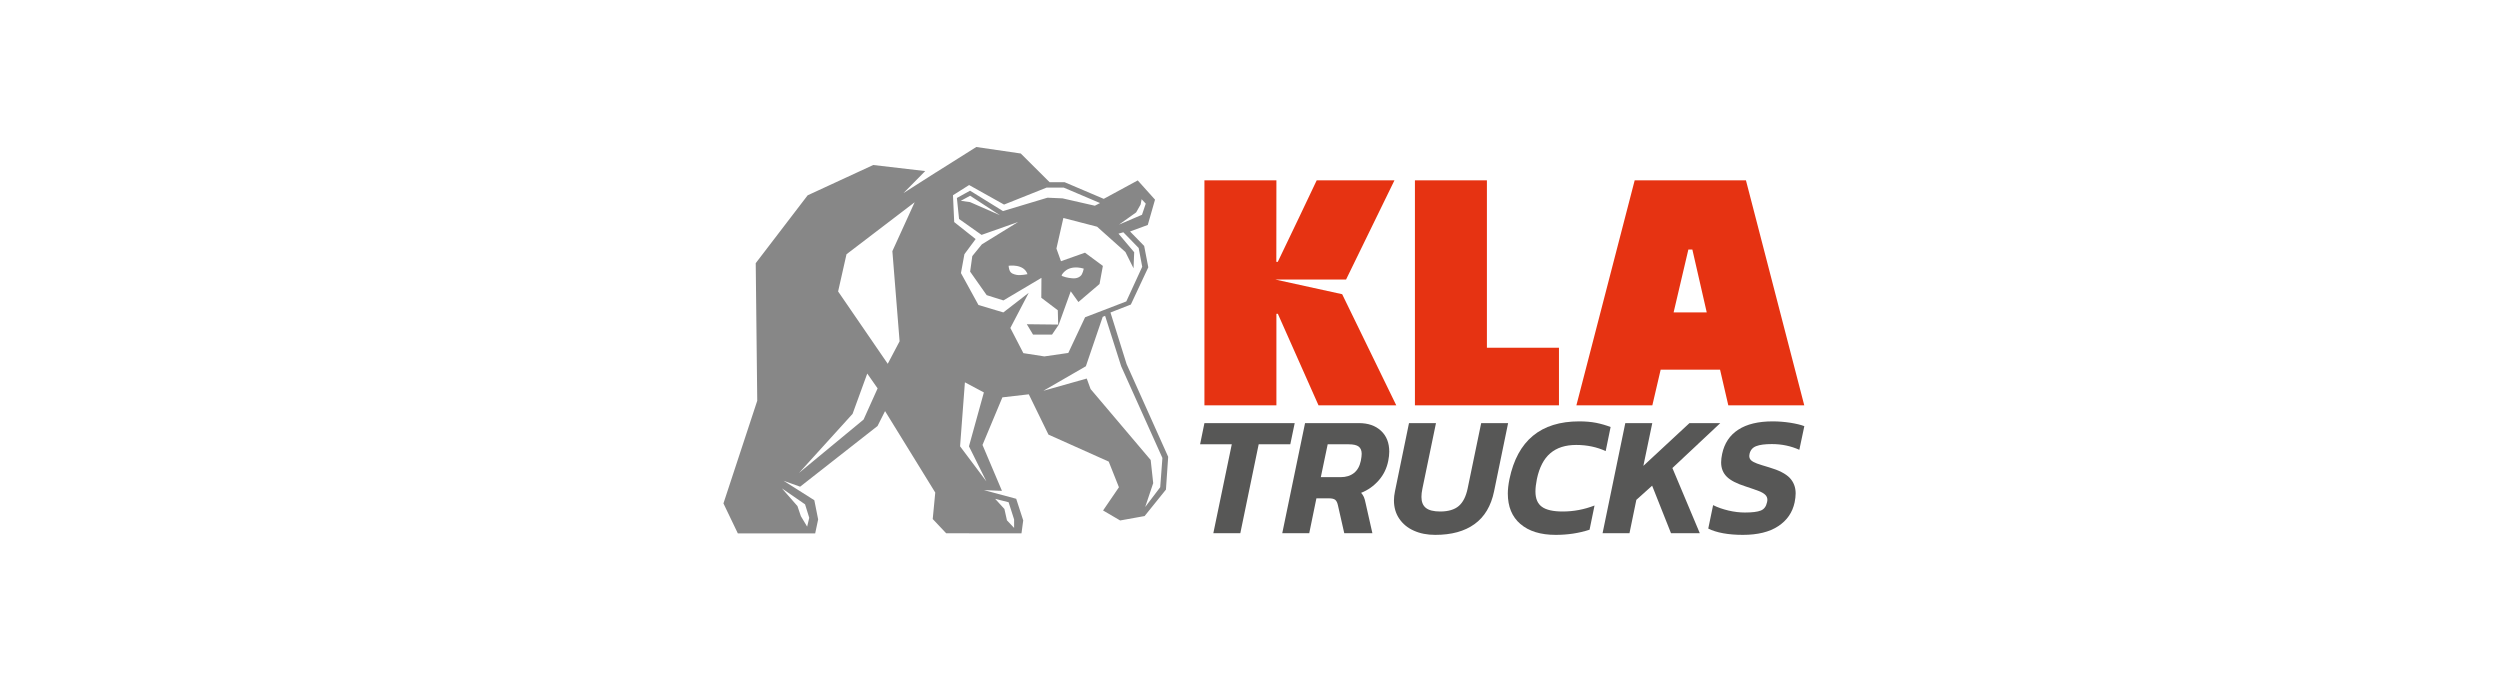
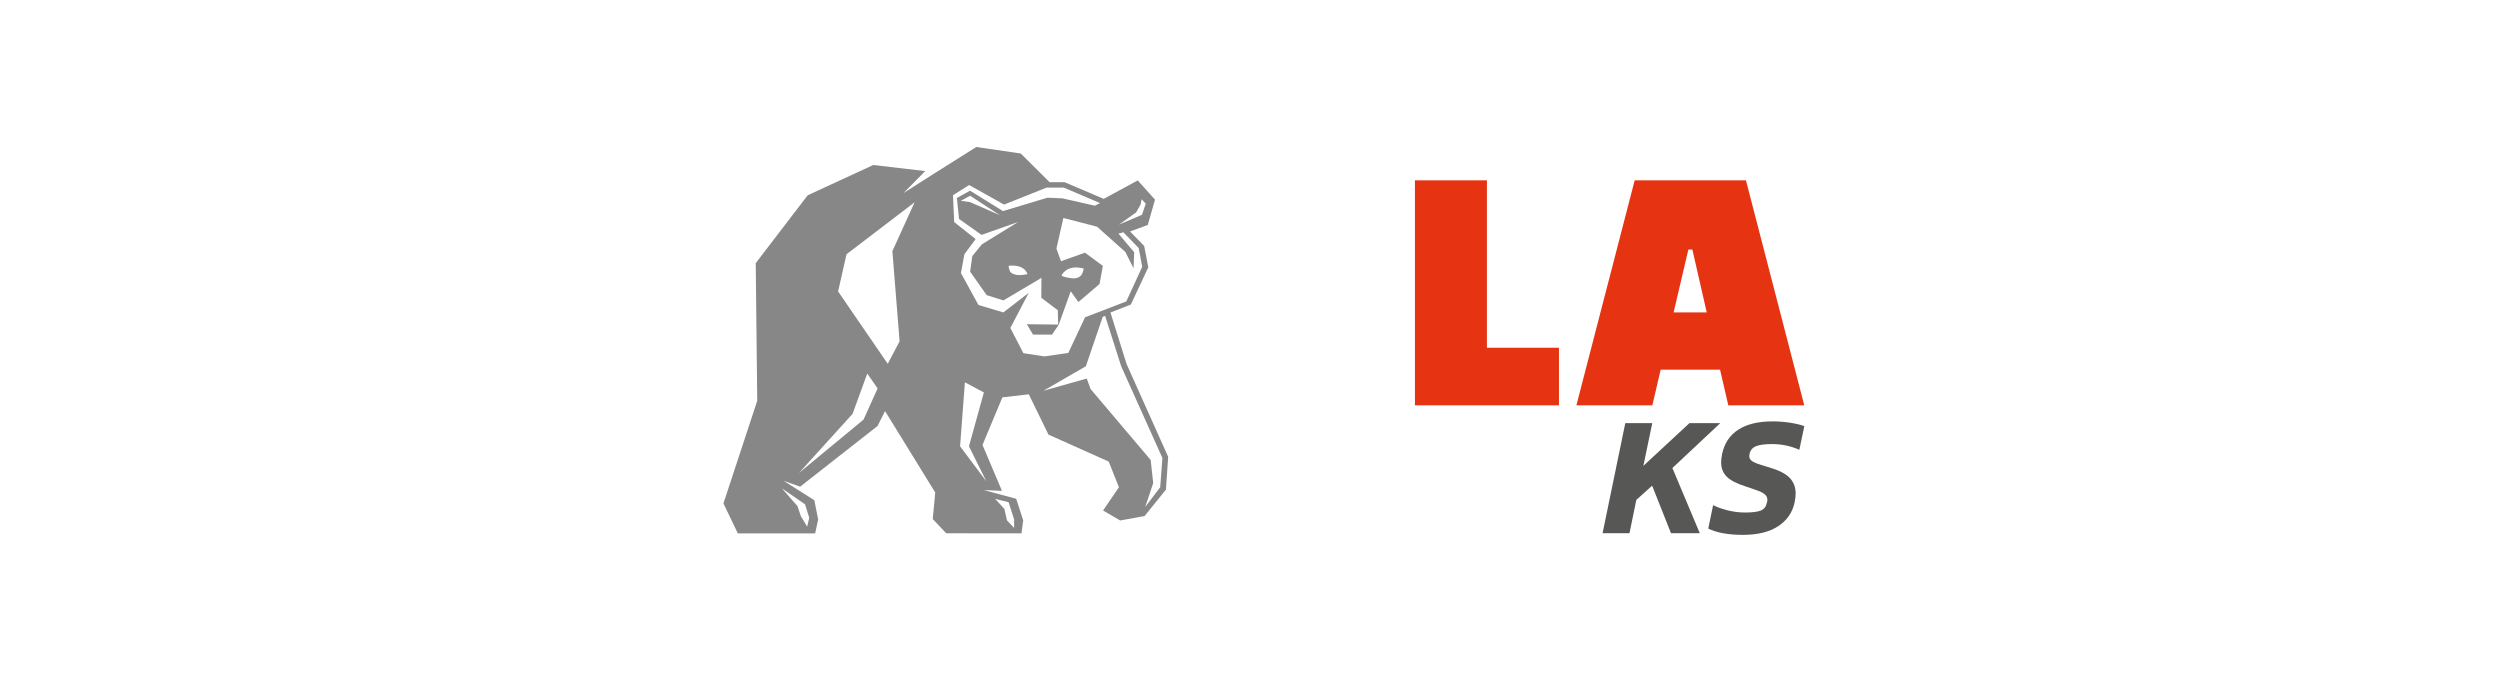
<svg xmlns="http://www.w3.org/2000/svg" width="180" zoomAndPan="magnify" viewBox="0 0 135 37.5" height="50" preserveAspectRatio="xMidYMid meet" version="1.0">
  <defs>
    <clipPath id="fcba5fd974">
      <path d="M 39.066 7.938 L 63.113 7.938 L 63.113 28.805 L 39.066 28.805 Z M 39.066 7.938 " clip-rule="nonzero" />
    </clipPath>
    <clipPath id="477e786ee0">
      <path d="M 62.652 26.309 L 61.84 27.379 L 62.273 26.09 L 62.137 24.84 L 58.891 21.008 L 58.684 20.441 L 56.344 21.102 L 58.637 19.777 L 59.547 17.109 L 59.676 17.055 L 60.543 19.777 L 62.77 24.73 Z M 57.324 14.871 C 57.324 14.871 57.594 14.246 58.52 14.504 C 58.52 14.504 58.473 14.812 58.34 14.91 C 58.34 14.91 58.199 15.059 57.898 15.027 C 57.898 15.027 57.617 15.012 57.363 14.91 C 57.363 14.91 57.34 14.891 57.324 14.871 M 53.996 11.621 L 52.383 10.914 L 51.883 10.844 L 52.387 10.57 Z M 55.484 14.805 C 55.484 14.805 55.129 14.883 54.902 14.844 C 54.902 14.844 54.691 14.812 54.602 14.723 C 54.602 14.723 54.492 14.664 54.465 14.352 C 54.465 14.352 55.289 14.223 55.484 14.805 M 55.262 19.07 L 54.559 17.711 L 55.551 15.812 L 54.18 16.871 L 52.836 16.469 L 51.891 14.746 L 52.078 13.727 L 52.684 12.91 L 51.527 11.992 L 51.461 10.543 L 52.332 9.992 L 54.219 11.047 L 56.52 10.129 L 57.438 10.129 L 59.402 10.965 L 59.121 11.109 L 57.375 10.711 L 56.562 10.676 L 54.16 11.398 L 52.383 10.297 L 51.672 10.691 L 51.789 11.824 L 53.004 12.684 L 54.977 11.988 L 53.02 13.195 L 52.504 13.828 L 52.387 14.668 L 53.281 15.938 L 54.184 16.223 L 56.238 15.004 L 56.23 16.078 L 57.121 16.754 L 57.141 17.527 L 55.449 17.508 L 55.785 18.07 L 56.809 18.07 L 57.168 17.539 L 57.82 15.73 L 58.234 16.309 L 59.375 15.336 L 59.555 14.359 L 58.59 13.645 L 57.293 14.105 L 57.047 13.422 L 57.422 11.77 L 59.242 12.242 L 60.773 13.609 L 61.211 14.488 L 61.246 13.621 L 60.398 12.617 L 60.66 12.543 L 61.488 13.391 L 61.68 14.406 L 60.82 16.277 L 58.594 17.133 L 57.688 19.059 L 56.395 19.246 Z M 52.324 24.102 L 53.266 25.996 L 51.844 24.102 L 52.105 20.645 L 53.129 21.191 Z M 61.352 11.469 L 61.594 11.043 L 61.648 10.758 L 61.871 10.996 L 61.668 11.598 L 60.426 12.129 Z M 54.465 27.121 L 54.762 28.051 L 54.762 28.508 L 54.375 28.098 L 54.238 27.484 L 53.738 26.938 Z M 48.578 18.43 L 47.938 19.645 L 45.258 15.738 L 45.711 13.73 L 49.391 10.922 L 48.188 13.562 Z M 46.633 22.656 L 43.145 25.539 L 46.039 22.348 L 46.832 20.172 L 47.391 20.973 Z M 43.473 27.234 L 43.699 27.961 L 43.586 28.438 L 43.246 27.871 L 43.062 27.328 L 42.223 26.371 Z M 60.836 19.66 L 59.965 16.875 L 61.066 16.445 L 62.008 14.434 L 61.785 13.281 L 61.023 12.5 L 61.98 12.148 L 62.371 10.781 L 61.438 9.742 L 59.602 10.738 L 57.492 9.84 L 56.68 9.84 L 55.121 8.289 L 52.719 7.938 L 50.543 9.309 L 50.539 9.309 L 48.789 10.426 L 49.961 9.238 L 47.156 8.91 L 43.613 10.547 L 40.809 14.211 L 40.891 21.641 L 39.066 27.184 L 39.844 28.805 L 44.02 28.805 L 44.18 28.047 L 43.973 27.012 L 42.312 25.961 L 43.207 26.281 L 47.387 23.004 L 47.793 22.199 L 50.504 26.598 L 50.367 28.027 L 51.094 28.797 L 55.16 28.801 L 55.254 28.102 L 54.875 26.934 L 53.129 26.465 L 53.945 26.5 L 54.105 26.504 L 53.055 24.027 L 54.129 21.457 L 55.555 21.293 L 56.617 23.469 L 59.871 24.926 L 60.422 26.312 L 59.566 27.566 L 60.488 28.105 L 61.809 27.867 L 62.961 26.438 L 63.082 24.668 Z M 60.836 19.66 " clip-rule="nonzero" />
    </clipPath>
    <clipPath id="ab33352a93">
      <path d="M 76.406 9.738 L 80.293 9.738 L 80.293 18.777 L 76.406 18.777 Z M 76.406 18.777 L 84.184 18.777 L 84.184 21.887 L 76.406 21.887 Z M 76.406 18.777 " clip-rule="nonzero" />
    </clipPath>
    <clipPath id="679a7f326a">
      <path d="M 85.098 9.695 L 97.477 9.695 L 97.477 21.914 L 85.098 21.914 Z M 85.098 9.695 " clip-rule="nonzero" />
    </clipPath>
    <clipPath id="e3abf9dd80">
      <path d="M 91.172 13.473 L 90.375 16.871 L 92.164 16.871 L 91.387 13.473 Z M 89.227 21.887 L 85.125 21.887 L 88.273 9.738 L 94.281 9.738 L 97.43 21.887 L 93.328 21.887 L 92.883 19.961 L 89.676 19.961 Z M 89.227 21.887 " clip-rule="nonzero" />
    </clipPath>
    <clipPath id="20d633c8ad">
      <path d="M 65 9.695 L 75.402 9.695 L 75.402 21.914 L 65 21.914 Z M 65 9.695 " clip-rule="nonzero" />
    </clipPath>
    <clipPath id="8428a53721">
      <path d="M 72.477 15.887 L 68.863 15.094 L 72.688 15.094 L 75.301 9.738 L 71.102 9.738 C 71.102 9.738 69.223 13.699 69 14.141 L 68.922 14.141 L 68.926 9.738 L 65.039 9.738 L 65.039 21.887 L 68.926 21.887 L 68.926 16.945 L 69.004 16.945 C 69.172 17.332 71.199 21.887 71.199 21.887 L 75.398 21.887 Z M 72.477 15.887 " clip-rule="nonzero" />
    </clipPath>
    <clipPath id="0c68eec498">
      <path d="M 64.762 22.781 L 69.965 22.781 L 69.965 28.852 L 64.762 28.852 Z M 64.762 22.781 " clip-rule="nonzero" />
    </clipPath>
    <clipPath id="6ab9799786">
      <path d="M 66.516 23.992 L 64.805 23.992 L 65.039 22.848 L 69.914 22.848 L 69.676 23.992 L 67.969 23.992 L 66.977 28.793 L 65.52 28.793 Z M 66.516 23.992 " clip-rule="nonzero" />
    </clipPath>
    <clipPath id="3812bc4965">
      <path d="M 69.176 22.781 L 75.086 22.781 L 75.086 28.852 L 69.176 28.852 Z M 69.176 22.781 " clip-rule="nonzero" />
    </clipPath>
    <clipPath id="e4422ba19f">
      <path d="M 72.398 25.766 C 72.688 25.766 72.926 25.691 73.113 25.543 C 73.301 25.395 73.422 25.176 73.484 24.887 C 73.516 24.723 73.531 24.594 73.531 24.508 C 73.531 24.332 73.477 24.199 73.371 24.117 C 73.266 24.035 73.086 23.992 72.832 23.992 L 71.695 23.992 L 71.324 25.766 Z M 70.473 22.848 L 73.383 22.848 C 73.879 22.848 74.273 22.984 74.574 23.262 C 74.871 23.539 75.02 23.914 75.02 24.391 C 75.02 24.543 75 24.711 74.965 24.887 C 74.887 25.281 74.719 25.633 74.457 25.934 C 74.191 26.238 73.875 26.465 73.5 26.613 C 73.562 26.68 73.609 26.754 73.648 26.836 C 73.684 26.914 73.715 27.031 73.746 27.184 L 74.109 28.793 L 72.59 28.793 L 72.246 27.277 C 72.215 27.137 72.164 27.039 72.098 26.988 C 72.027 26.934 71.914 26.91 71.758 26.91 L 71.086 26.91 L 70.699 28.793 L 69.242 28.793 Z M 70.473 22.848 " clip-rule="nonzero" />
    </clipPath>
    <clipPath id="436bb8656f">
      <path d="M 75.246 22.781 L 81.473 22.781 L 81.473 28.93 L 75.246 28.93 Z M 75.246 22.781 " clip-rule="nonzero" />
    </clipPath>
    <clipPath id="ad26b5cca0">
      <path d="M 76.348 28.656 C 76.012 28.508 75.75 28.289 75.559 28.008 C 75.367 27.727 75.273 27.395 75.273 27.02 C 75.273 26.867 75.293 26.703 75.328 26.531 L 76.086 22.848 L 77.543 22.848 L 76.809 26.391 C 76.773 26.559 76.758 26.707 76.758 26.836 C 76.758 27.098 76.836 27.297 76.996 27.426 C 77.156 27.555 77.414 27.621 77.77 27.621 C 78.207 27.621 78.543 27.52 78.773 27.324 C 79 27.129 79.16 26.816 79.25 26.391 L 79.984 22.848 L 81.438 22.848 L 80.68 26.531 C 80.516 27.324 80.164 27.914 79.625 28.301 C 79.086 28.691 78.379 28.883 77.504 28.883 C 77.07 28.883 76.684 28.809 76.348 28.656 " clip-rule="nonzero" />
    </clipPath>
    <clipPath id="36033650c5">
      <path d="M 81.395 22.703 L 86.992 22.703 L 86.992 28.93 L 81.395 28.93 Z M 81.395 22.703 " clip-rule="nonzero" />
    </clipPath>
    <clipPath id="f82fc677fb">
      <path d="M 82.102 28.297 C 81.648 27.906 81.422 27.359 81.422 26.648 C 81.422 26.434 81.449 26.172 81.512 25.867 C 81.945 23.793 83.199 22.754 85.281 22.754 C 85.617 22.754 85.922 22.781 86.188 22.832 C 86.457 22.887 86.719 22.961 86.973 23.059 L 86.707 24.359 C 86.234 24.141 85.703 24.027 85.117 24.027 C 84.531 24.027 84.066 24.176 83.715 24.477 C 83.367 24.773 83.125 25.238 82.992 25.867 C 82.941 26.125 82.914 26.348 82.914 26.539 C 82.914 26.922 83.027 27.195 83.262 27.367 C 83.492 27.535 83.867 27.621 84.387 27.621 C 84.977 27.621 85.551 27.512 86.105 27.297 L 85.836 28.605 C 85.262 28.793 84.652 28.883 84.008 28.883 C 83.195 28.883 82.559 28.688 82.105 28.297 " clip-rule="nonzero" />
    </clipPath>
    <clipPath id="e287780f9f">
      <path d="M 86.52 22.781 L 92.902 22.781 L 92.902 28.852 L 86.52 28.852 Z M 86.52 22.781 " clip-rule="nonzero" />
    </clipPath>
    <clipPath id="5eb7988546">
      <path d="M 87.766 22.848 L 89.223 22.848 L 88.742 25.156 L 91.23 22.848 L 92.895 22.848 L 90.309 25.273 L 91.789 28.793 L 90.234 28.793 L 89.215 26.227 L 88.363 26.992 L 87.992 28.793 L 86.539 28.793 Z M 87.766 22.848 " clip-rule="nonzero" />
    </clipPath>
    <clipPath id="ec1b6c1b90">
      <path d="M 92.195 22.703 L 97.477 22.703 L 97.477 28.93 L 92.195 28.93 Z M 92.195 22.703 " clip-rule="nonzero" />
    </clipPath>
    <clipPath id="b52e1aea41">
      <path d="M 93.055 28.797 C 92.73 28.738 92.461 28.652 92.246 28.543 L 92.508 27.277 C 92.754 27.402 93.031 27.496 93.34 27.57 C 93.645 27.641 93.941 27.676 94.227 27.676 C 94.617 27.676 94.902 27.641 95.082 27.57 C 95.258 27.5 95.371 27.352 95.418 27.129 C 95.434 27.07 95.438 27.023 95.438 26.992 C 95.438 26.879 95.398 26.789 95.32 26.715 C 95.242 26.641 95.125 26.574 94.977 26.516 C 94.828 26.457 94.582 26.375 94.246 26.262 C 93.781 26.113 93.445 25.941 93.246 25.742 C 93.043 25.539 92.941 25.285 92.941 24.969 C 92.941 24.828 92.961 24.676 92.996 24.508 C 93.117 23.938 93.406 23.5 93.867 23.203 C 94.328 22.902 94.949 22.754 95.727 22.754 C 96.047 22.754 96.363 22.781 96.676 22.828 C 96.988 22.879 97.242 22.938 97.434 23.012 L 97.164 24.289 C 96.703 24.082 96.211 23.98 95.68 23.98 C 95.312 23.98 95.031 24.016 94.84 24.09 C 94.648 24.16 94.527 24.297 94.477 24.5 C 94.465 24.559 94.461 24.602 94.461 24.617 C 94.461 24.719 94.496 24.797 94.562 24.859 C 94.633 24.922 94.738 24.977 94.879 25.031 C 95.023 25.082 95.238 25.152 95.535 25.238 C 96.059 25.391 96.43 25.582 96.645 25.805 C 96.855 26.027 96.965 26.309 96.965 26.641 C 96.965 26.789 96.945 26.953 96.91 27.129 C 96.793 27.672 96.5 28.102 96.023 28.414 C 95.551 28.727 94.91 28.883 94.117 28.883 C 93.73 28.883 93.375 28.855 93.055 28.797 " clip-rule="nonzero" />
    </clipPath>
  </defs>
  <g clip-path="url(#fcba5fd974)">
    <g clip-path="url(#477e786ee0)">
      <path fill="#878787" d="M 39.066 7.938 L 63.113 7.938 L 63.113 28.805 L 39.066 28.805 Z M 39.066 7.938 " fill-opacity="1" fill-rule="nonzero" />
    </g>
  </g>
  <g clip-path="url(#ab33352a93)">
    <path fill="#e63312" d="M 64.285 9.219 L 97.949 9.219 L 97.949 29.402 L 64.285 29.402 Z M 64.285 9.219 " fill-opacity="1" fill-rule="nonzero" />
  </g>
  <g clip-path="url(#679a7f326a)">
    <g clip-path="url(#e3abf9dd80)">
      <path fill="#e63312" d="M 64.285 9.219 L 97.949 9.219 L 97.949 29.402 L 64.285 29.402 Z M 64.285 9.219 " fill-opacity="1" fill-rule="nonzero" />
    </g>
  </g>
  <g clip-path="url(#20d633c8ad)">
    <g clip-path="url(#8428a53721)">
-       <path fill="#e63312" d="M 64.285 9.219 L 97.949 9.219 L 97.949 29.402 L 64.285 29.402 Z M 64.285 9.219 " fill-opacity="1" fill-rule="nonzero" />
-     </g>
+       </g>
  </g>
  <g clip-path="url(#0c68eec498)">
    <g clip-path="url(#6ab9799786)">
-       <path fill="#575756" d="M 64.285 9.219 L 97.949 9.219 L 97.949 29.402 L 64.285 29.402 Z M 64.285 9.219 " fill-opacity="1" fill-rule="nonzero" />
-     </g>
+       </g>
  </g>
  <g clip-path="url(#3812bc4965)">
    <g clip-path="url(#e4422ba19f)">
-       <path fill="#575756" d="M 64.285 9.219 L 97.949 9.219 L 97.949 29.402 L 64.285 29.402 Z M 64.285 9.219 " fill-opacity="1" fill-rule="nonzero" />
-     </g>
+       </g>
  </g>
  <g clip-path="url(#436bb8656f)">
    <g clip-path="url(#ad26b5cca0)">
-       <path fill="#575756" d="M 64.285 9.219 L 97.949 9.219 L 97.949 29.402 L 64.285 29.402 Z M 64.285 9.219 " fill-opacity="1" fill-rule="nonzero" />
-     </g>
+       </g>
  </g>
  <g clip-path="url(#36033650c5)">
    <g clip-path="url(#f82fc677fb)">
-       <path fill="#575756" d="M 64.285 9.219 L 97.949 9.219 L 97.949 29.402 L 64.285 29.402 Z M 64.285 9.219 " fill-opacity="1" fill-rule="nonzero" />
-     </g>
+       </g>
  </g>
  <g clip-path="url(#e287780f9f)">
    <g clip-path="url(#5eb7988546)">
      <path fill="#575756" d="M 64.285 9.219 L 97.949 9.219 L 97.949 29.402 L 64.285 29.402 Z M 64.285 9.219 " fill-opacity="1" fill-rule="nonzero" />
    </g>
  </g>
  <g clip-path="url(#ec1b6c1b90)">
    <g clip-path="url(#b52e1aea41)">
      <path fill="#575756" d="M 64.285 9.219 L 97.949 9.219 L 97.949 29.402 L 64.285 29.402 Z M 64.285 9.219 " fill-opacity="1" fill-rule="nonzero" />
    </g>
  </g>
</svg>